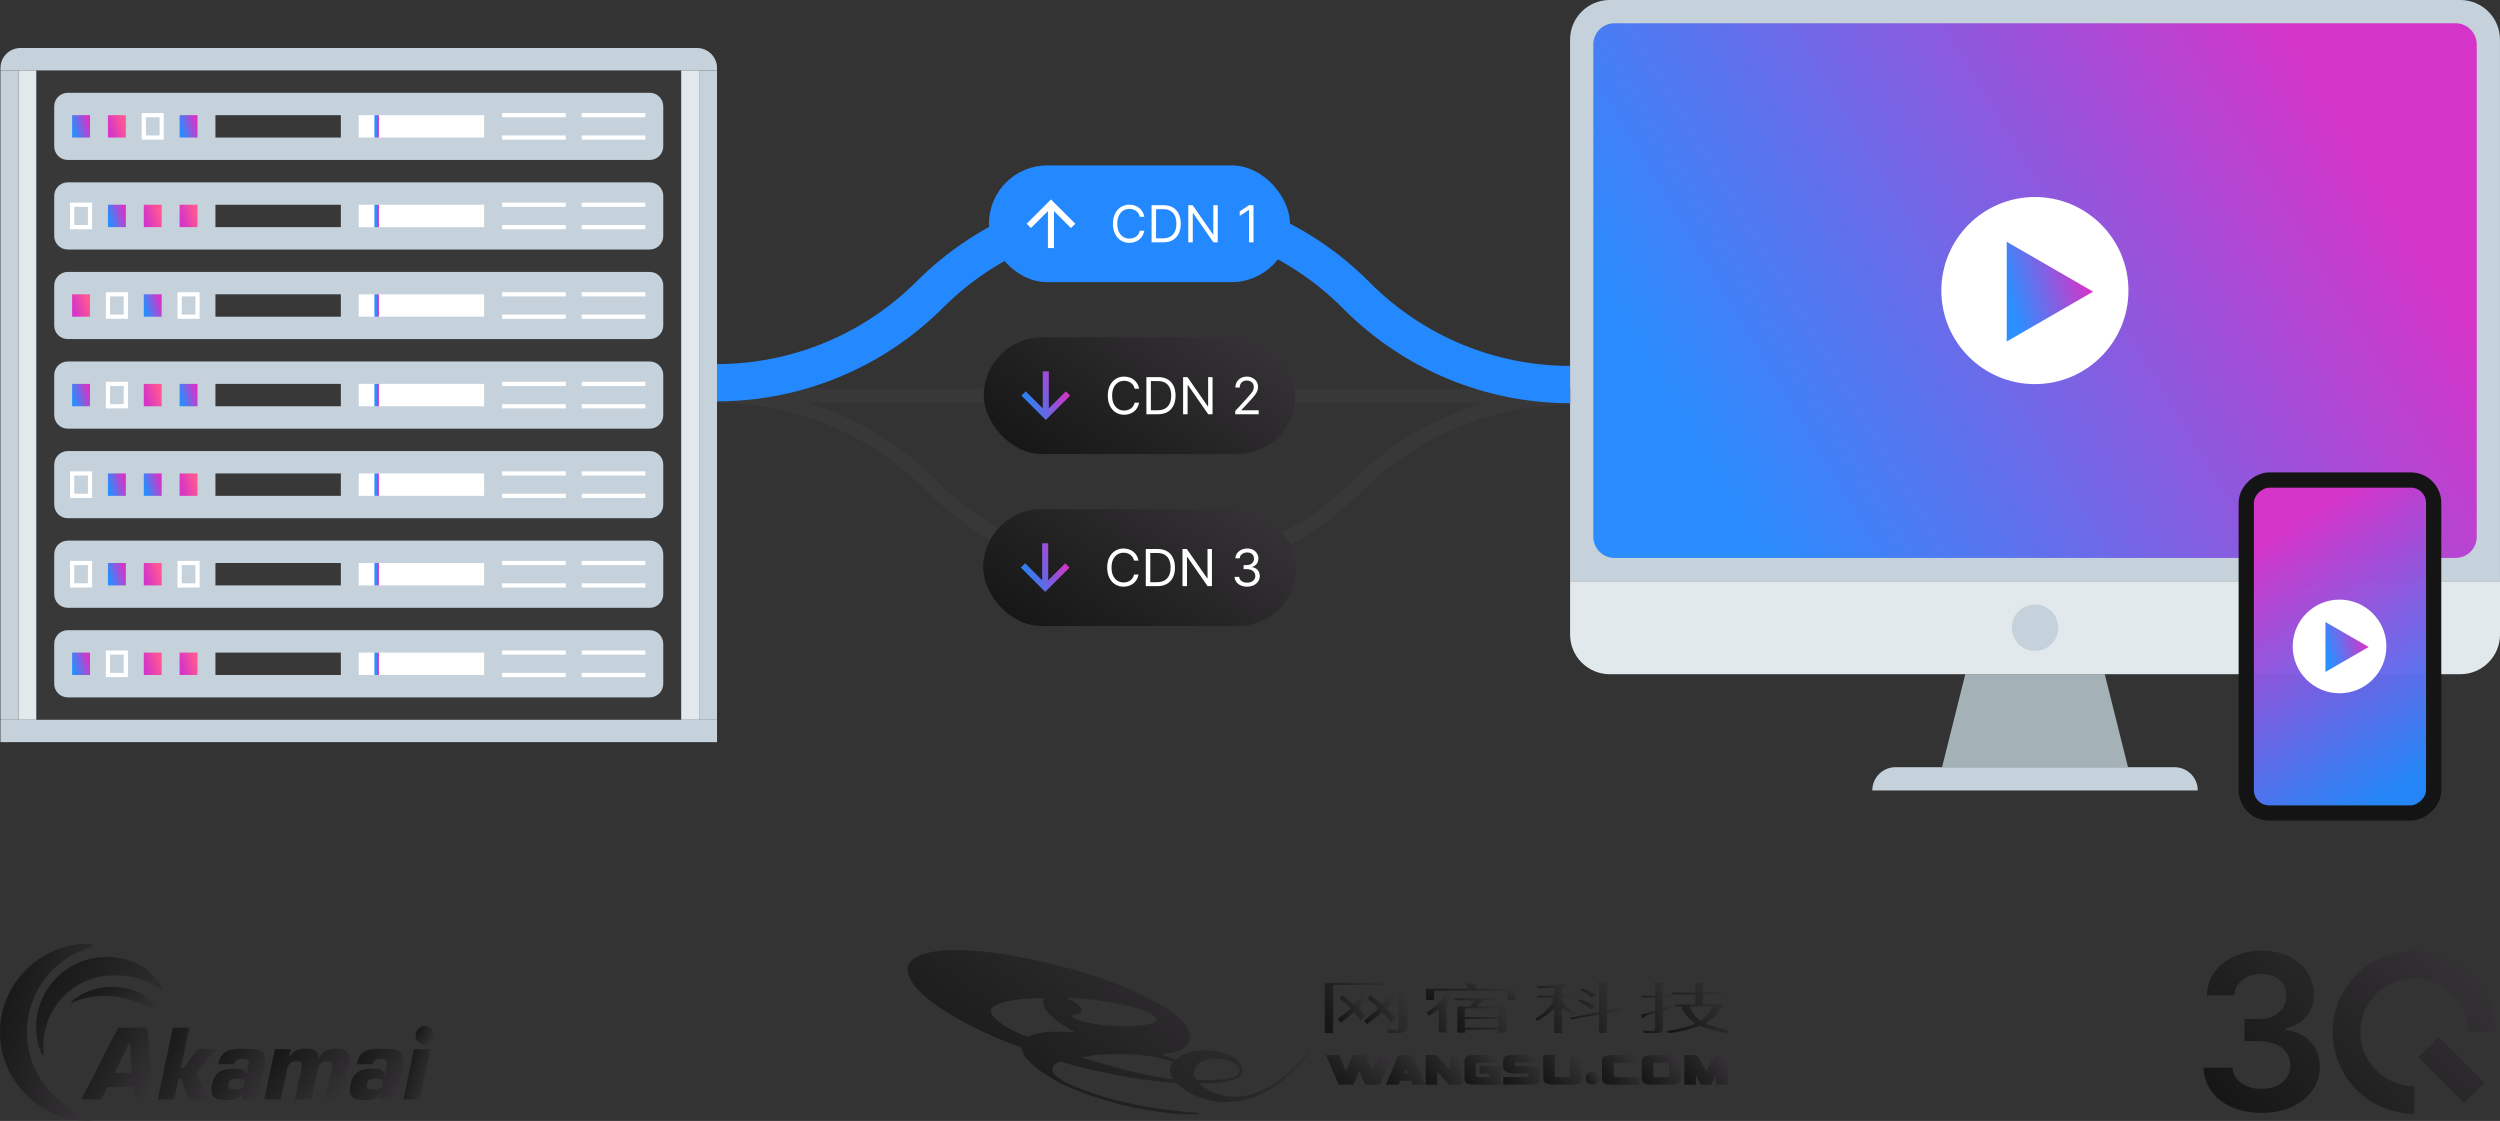
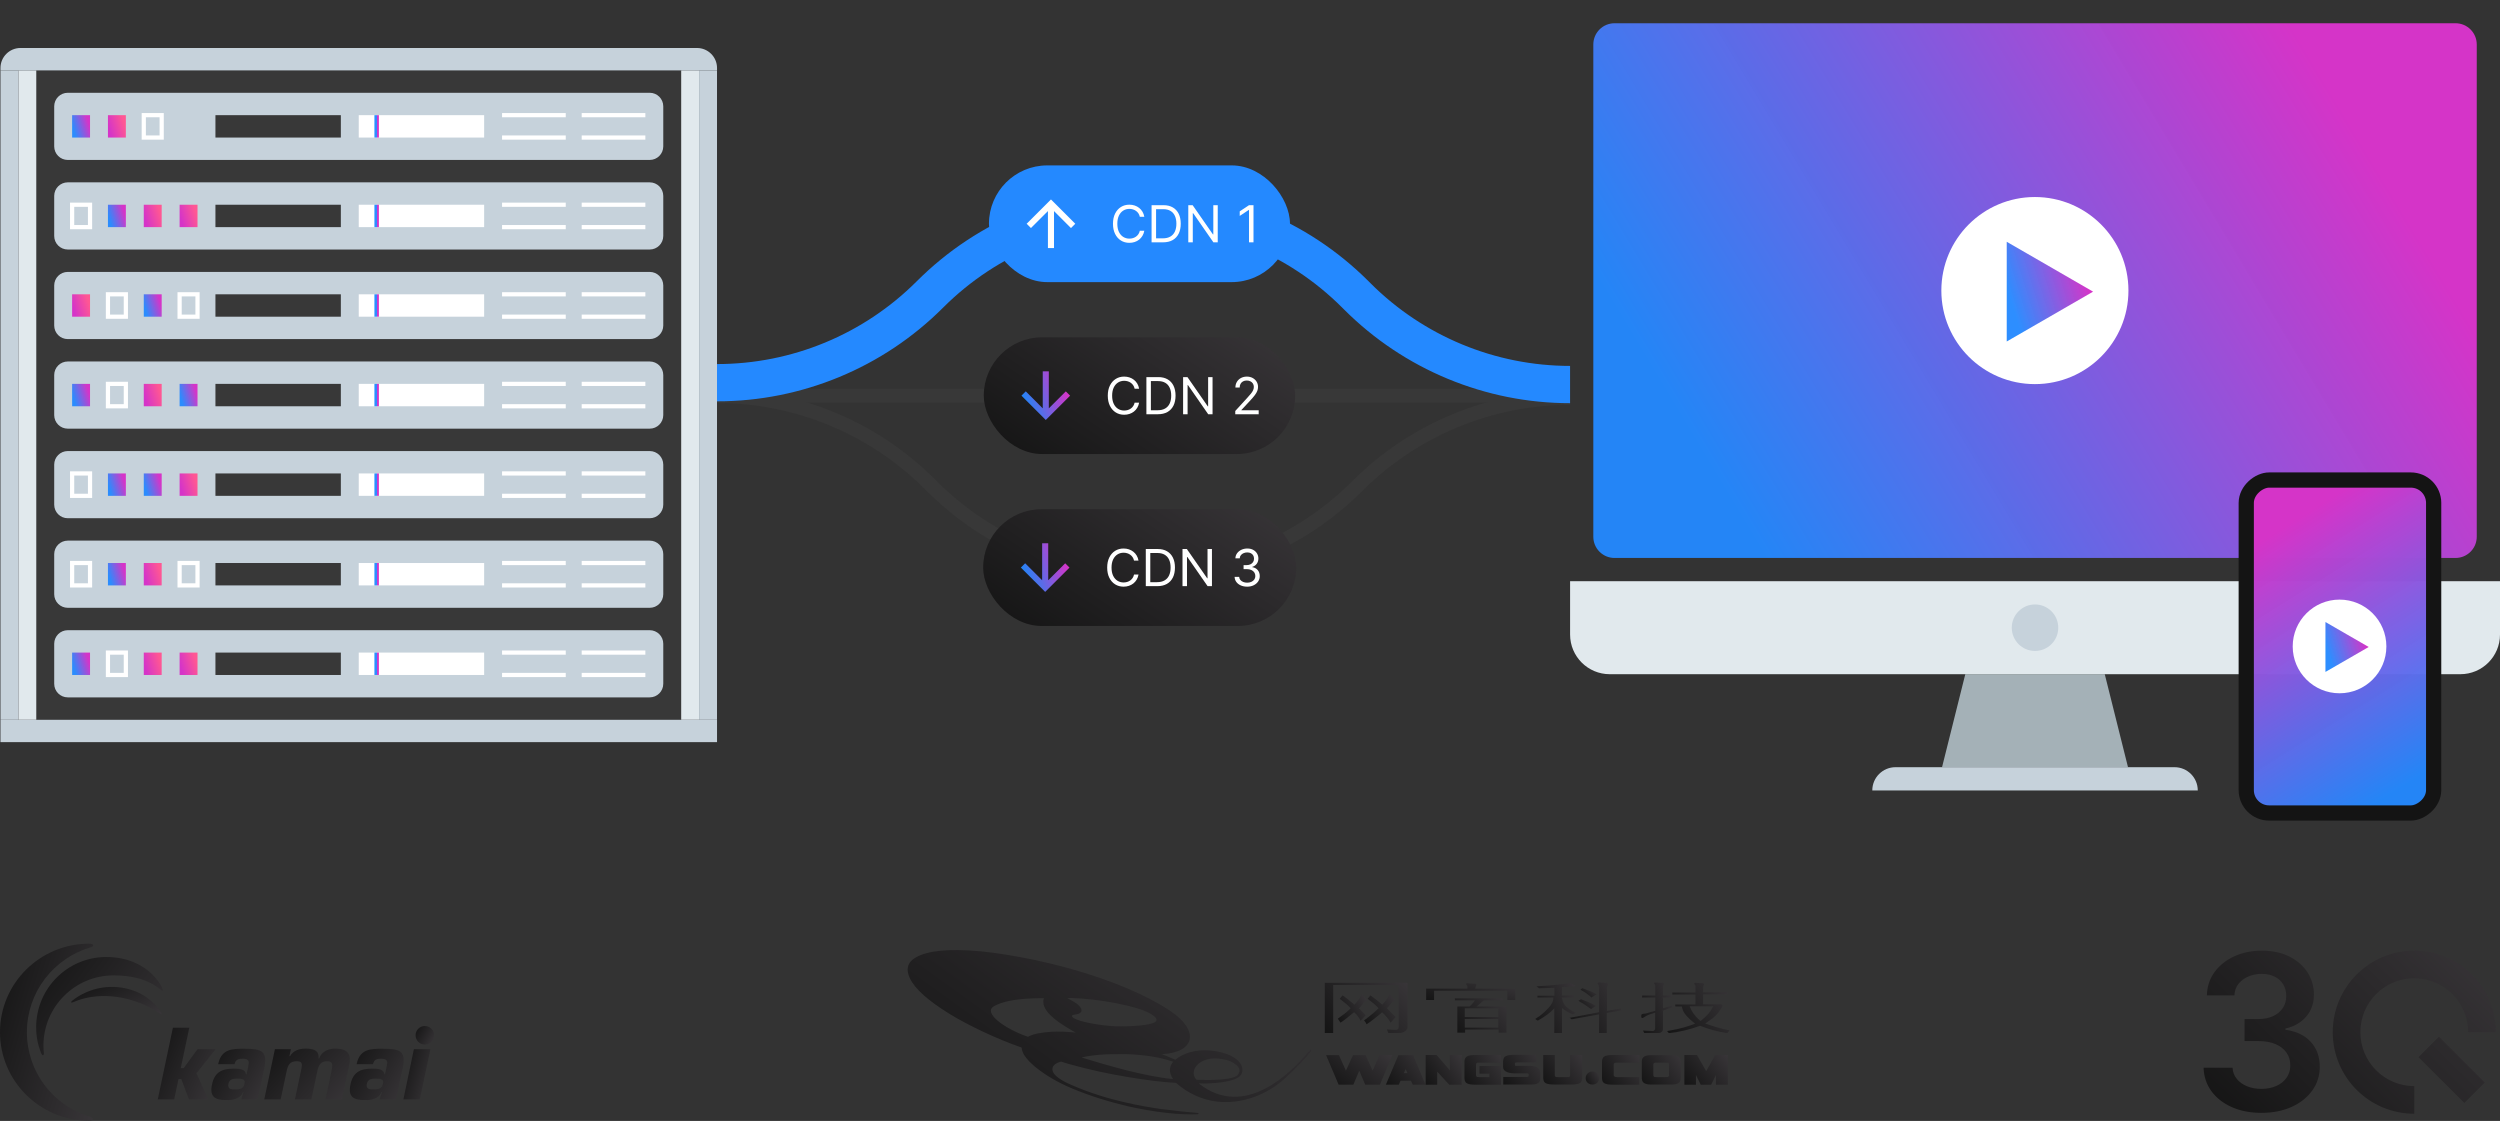
<svg xmlns="http://www.w3.org/2000/svg" width="5366" height="2406" viewBox="0 0 5366 2406" fill="none">
  <rect x="0" y="0" width="5366" height="2406" fill="#333333" stroke="none" />
  <path d="M192.778 2397.07C114.577 2373.27 57.741 2301.01 57.741 2215.5C57.741 2129.08 115.789 2056.22 195.177 2033.04C203.307 2030.62 201.201 2025.5 191.271 2025.5C85.706 2025.5 0 2110.72 0 2215.5C0 2320.28 85.706 2405.5 191.271 2405.5C201.201 2405.5 201.801 2399.78 192.778 2397.07Z" fill="url(#paint0_linear_3858_6610)" />
  <path d="M94.157 2259.77C93.557 2254.65 93.251 2249.53 93.251 2244.41C93.251 2161.01 160.629 2093.56 243.935 2093.56C322.723 2093.56 346.182 2128.79 349.194 2126.38C352.5 2123.97 320.617 2054.12 228.287 2054.12C144.981 2054.12 77.616 2121.56 77.616 2204.96C77.616 2224.23 81.228 2242.61 87.839 2259.46C90.545 2266.69 94.757 2266.69 94.157 2259.77Z" fill="url(#paint1_linear_3858_6610)" />
  <path d="M157.296 2151.07C196.39 2133.91 245.721 2133.31 294.132 2150.47C326.615 2161.91 345.568 2178.17 347.074 2177.27C349.78 2176.07 328.121 2142.04 289.32 2127.28C242.402 2109.52 191.885 2118.86 155.19 2147.76C150.978 2151.07 152.484 2153.18 157.296 2151.07Z" fill="url(#paint2_linear_3858_6610)" />
  <path d="M931.722 2222.13C931.722 2232.96 922.699 2242 911.875 2242C901.039 2242 892.028 2233.27 892.028 2222.13C892.028 2211.29 900.746 2202.26 911.875 2202.26C923.005 2202.26 931.722 2210.98 931.722 2222.13Z" fill="url(#paint3_linear_3858_6610)" />
-   <path d="M285.706 2333.23L288.106 2359.74H329.918L315.777 2205.87H253.53L174.729 2359.74H217.435L230.671 2333.23H285.706ZM283.601 2303.42H245.399L278.189 2236.89H278.483L283.601 2303.42Z" fill="url(#paint4_linear_3858_6610)" />
  <path d="M387.98 2292.59H394.298L424.075 2251.94H462.862L421.662 2303.73L446.934 2359.74H405.721L389.18 2316.07H383.168L373.851 2359.74H338.662L371.132 2205.87H406.321L387.98 2292.59Z" fill="url(#paint5_linear_3858_6610)" />
  <path d="M517.907 2359.73H553.096L567.225 2292.58C575.049 2255.55 560.92 2251.03 524.825 2251.03C499.566 2251.03 475.201 2250.73 468.283 2284.14H503.472C505.578 2274.51 511.589 2272.41 520.32 2272.41C535.648 2272.41 535.048 2278.73 532.943 2288.67L529.331 2305.83H527.837C526.625 2293.48 510.99 2293.79 501.06 2293.79C475.507 2293.79 460.46 2301.92 455.048 2327.81C449.343 2355.2 462.272 2361.23 486.931 2361.23C499.26 2361.23 515.801 2358.82 521.519 2344.07H522.719L517.907 2359.73ZM507.977 2315.17C519.413 2315.17 526.931 2316.06 525.119 2325.1C522.719 2336.24 517.907 2338.35 503.166 2338.35C497.754 2338.35 487.837 2338.35 490.236 2326.61C492.342 2316.66 499.26 2315.17 507.977 2315.17Z" fill="url(#paint6_linear_3858_6610)" />
  <path d="M624.378 2251.93L621.072 2266.99H622.578C629.496 2254.34 643.625 2250.73 655.661 2250.73C670.696 2250.73 685.731 2253.44 683.625 2271.8H685.131C690.237 2256.44 705.884 2250.73 719.414 2250.73C744.379 2250.73 754.908 2260.97 749.484 2285.96L733.849 2359.73H698.66L711.896 2297.4C713.696 2286.26 715.508 2277.82 701.966 2277.82C688.131 2277.82 683.625 2286.86 681.213 2298.6L668.284 2359.73H633.095L646.931 2294.38C648.743 2284.45 649.343 2277.82 637.014 2277.82C622.578 2277.82 618.06 2285.65 615.354 2298.6L602.425 2359.73H567.236L590.095 2251.93H624.378Z" fill="url(#paint7_linear_3858_6610)" />
  <path d="M814.755 2359.73H849.943L864.378 2292.58C872.202 2255.55 858.061 2251.03 821.979 2251.03C796.707 2251.03 772.342 2250.73 765.437 2284.14H800.626C802.719 2274.51 808.743 2272.41 817.46 2272.41C832.802 2272.41 832.202 2278.73 830.096 2288.67L826.484 2305.83H824.978C823.778 2293.48 808.143 2293.79 798.213 2293.79C772.648 2293.79 757.613 2301.92 752.201 2327.81C746.483 2355.2 759.413 2361.23 784.071 2361.23C796.414 2361.23 812.955 2358.82 818.66 2344.07H819.873L814.755 2359.73ZM805.131 2315.17C816.554 2315.17 824.072 2316.06 822.272 2325.1C819.873 2336.24 815.061 2338.35 800.319 2338.35C794.908 2338.35 784.978 2338.35 787.39 2326.61C789.496 2316.66 796.414 2315.17 805.131 2315.17Z" fill="url(#paint8_linear_3858_6610)" />
  <path d="M901.051 2359.73H865.862L888.415 2251.94H923.909L901.051 2359.73Z" fill="url(#paint9_linear_3858_6610)" />
  <path d="M2813.02 2252.71C2798.49 2269.02 2709.18 2382.78 2611.36 2347.34C2598.6 2342.73 2585.84 2335.65 2572.73 2325.37C2586.2 2326.08 2599.31 2325.37 2611.36 2324.3C2630.14 2322.53 2646.09 2318.99 2655.31 2314.03C2676.92 2303.39 2671.25 2267.24 2611.36 2256.61C2609.94 2256.26 2608.17 2255.9 2606.75 2255.9C2566.7 2249.88 2537.64 2261.93 2522.76 2274.69C2522.4 2274.69 2521.69 2274.33 2521.34 2273.98C2512.12 2270.08 2502.91 2266.18 2493.7 2262.64C2564.58 2259.45 2576.63 2212.67 2510.71 2169.07C2484.13 2151.35 2452.94 2135.76 2419.98 2121.58C2382.06 2105.64 2340.95 2091.46 2300.54 2080.12C2272.55 2072.32 2244.9 2065.59 2218.68 2059.92C2174.73 2051.06 2135.04 2044.68 2104.2 2041.84C2037.22 2035.82 1991.15 2040.07 1965.28 2055.31C1954.29 2061.69 1948.26 2070.19 1948.26 2080.83V2081.89C1948.26 2087.56 1950.04 2093.59 1953.23 2100.32C1963.86 2122.65 1992.56 2148.16 2038.64 2176.52C2079.39 2201.68 2140.71 2230.39 2192.8 2248.46C2193.16 2251.3 2193.51 2254.13 2194.93 2257.68C2198.12 2266.18 2205.92 2276.11 2218.68 2287.09C2220.45 2288.86 2222.57 2290.64 2225.06 2292.41C2245.26 2308.36 2270.07 2323.24 2299.84 2335.65L2300.54 2336C2339.17 2352.3 2380.64 2365.06 2419.98 2374.28C2479.17 2387.74 2534.1 2393.41 2570.96 2391.64C2572.73 2390.93 2573.44 2390.22 2572.37 2389.52C2572.02 2389.16 2571.67 2388.81 2570.96 2388.81C2550.76 2387.39 2525.24 2384.55 2494.05 2380.66C2468.18 2377.11 2443.37 2372.5 2419.62 2367.19C2376.74 2357.62 2337.76 2345.21 2302.67 2329.97C2301.96 2329.62 2301.25 2329.27 2300.19 2328.91C2276.44 2318.63 2262.98 2308.71 2259.79 2299.85C2255.53 2287.8 2266.52 2281.42 2277.51 2278.59C2284.6 2281.07 2292.04 2283.19 2300.19 2285.32C2336.34 2295.6 2378.87 2304.81 2419.62 2311.55C2458.96 2318.28 2496.53 2322.89 2524.17 2324.3C2551.11 2348.05 2581.23 2360.45 2611.36 2364.35C2665.23 2370.73 2719.1 2349.82 2757.02 2315.44C2782.89 2292.05 2803.8 2269.37 2814.79 2255.2L2813.02 2252.71ZM2300.19 2142.14C2330.31 2143.2 2361.86 2146.75 2394.82 2153.13C2403.68 2154.9 2411.83 2156.67 2419.62 2158.44C2443.37 2164.11 2460.38 2170.14 2471.01 2176.87C2483.06 2184.31 2485.54 2189.98 2478.46 2194.24C2473.14 2197.43 2462.15 2199.55 2445.14 2201.33C2436.64 2202.03 2428.13 2202.74 2419.62 2202.74C2411.12 2203.1 2402.26 2202.74 2393.4 2202.74C2376.03 2202.03 2358.67 2199.55 2340.95 2196.36C2323.58 2192.82 2311.53 2189.28 2305.51 2185.73C2300.9 2182.9 2299.84 2180.77 2301.96 2179C2303.38 2178.29 2305.86 2177.58 2310.11 2177.23C2313.3 2176.87 2315.43 2175.81 2317.56 2174.74C2321.45 2172.26 2322.52 2169.07 2320.39 2164.47C2317.91 2159.86 2313.3 2155.25 2306.21 2151C2304.44 2149.94 2302.32 2148.87 2300.19 2147.46C2297.71 2146.04 2294.52 2144.62 2290.98 2142.85C2294.16 2142.14 2297 2142.14 2300.19 2142.14ZM2300.19 2215.5C2278.93 2213.73 2259.79 2213.73 2242.78 2215.86C2233.21 2216.92 2225.06 2218.34 2218.32 2220.46C2213.71 2221.88 2209.46 2223.65 2206.27 2225.42C2205.21 2225.07 2204.15 2224.72 2202.73 2224.01C2157.36 2208.06 2109.16 2174.04 2133.26 2159.86C2150.28 2149.94 2178.63 2144.27 2218.32 2142.85C2225.41 2142.49 2232.85 2142.49 2240.65 2142.49C2234.62 2160.57 2250.22 2180.77 2286.37 2203.1C2290.98 2205.93 2295.58 2208.77 2299.84 2211.25C2303.02 2213.02 2305.86 2214.79 2309.05 2216.21C2306.21 2215.86 2303.02 2215.86 2300.19 2215.5ZM2517.8 2316.15C2487.67 2313.32 2452.94 2305.88 2419.62 2297.72C2382.06 2288.15 2346.26 2277.52 2321.45 2269.73C2344.14 2264.41 2373.91 2261.93 2412.18 2262.64H2419.62C2457.9 2264.06 2490.51 2269.37 2518.15 2278.94C2510.35 2288.15 2507.52 2300.2 2517.8 2316.15ZM2611.36 2271.85C2612.78 2271.85 2613.84 2271.85 2615.26 2272.21C2628.02 2273.62 2639 2275.4 2649.99 2283.19C2662.39 2291.7 2662.39 2298.79 2657.43 2306.23C2652.82 2313.67 2632.27 2316.51 2611.36 2317.57C2595.06 2318.28 2578.4 2317.93 2568.12 2317.57C2551.11 2299.5 2571.67 2270.08 2611.36 2271.85Z" fill="url(#paint10_linear_3858_6610)" />
  <path d="M2995.54 2182.9C2991.99 2179.35 2980.3 2167.66 2976.75 2164.11C2981.01 2160.57 2985.61 2153.48 2989.51 2149.23C2993.76 2147.1 2995.18 2147.1 2991.99 2143.91L2983.13 2133.99C2978.88 2142.14 2972.85 2150.65 2966.83 2156.32C2965.06 2155.25 2963.64 2153.48 2961.87 2152.06C2955.49 2147.1 2948.4 2141.08 2941.31 2136.47L2935.64 2143.91C2943.79 2149.94 2953.01 2157.02 2959.03 2164.11C2951.59 2171.56 2940.6 2180.77 2931.03 2187.86C2929.97 2188.57 2928.91 2189.28 2927.84 2189.98L2931.03 2194.24L2933.16 2198.49C2942.02 2193.17 2951.94 2184.67 2961.87 2176.87C2963.29 2175.45 2965.06 2174.04 2966.48 2172.62C2973.21 2177.93 2983.13 2191.05 2984.9 2194.95L2995.54 2182.9Z" fill="url(#paint11_linear_3858_6610)" />
-   <path d="M3117.1 2137.89L3104.69 2135.05C3102.92 2135.41 3101.5 2136.12 3101.5 2137.89C3099.02 2141.08 3096.54 2144.27 3093.71 2147.46C3083.43 2158.09 3075.28 2164.82 3061.46 2173.33L3066.77 2180.06C3074.22 2176.52 3081.66 2171.91 3088.39 2166.95V2216.21H3105.05V2153.84C3109.66 2150.29 3113.91 2146.4 3117.81 2142.5C3122.06 2140.73 3122.06 2138.95 3117.1 2137.89Z" fill="url(#paint12_linear_3858_6610)" />
  <path d="M2843.5 2109.53V2217.27H2861.57V2114.14H3002.27V2202.74C3002.27 2208.06 3000.85 2209.83 2996.6 2210.54C2996.6 2210.54 2987.39 2210.54 2976.75 2209.48L2979.94 2217.27H3003.69C3013.97 2216.56 3019.99 2211.6 3021.05 2205.22V2109.53H2843.5Z" fill="url(#paint13_linear_3858_6610)" />
  <path d="M2931.03 2179C2927.49 2174.75 2920.4 2167.66 2916.86 2164.11C2921.11 2160.57 2925.72 2153.48 2929.26 2149.23C2930.33 2148.87 2930.68 2148.87 2931.03 2148.52C2934.22 2147.1 2934.58 2146.75 2932.1 2143.91L2931.03 2142.49L2923.24 2133.99C2918.99 2142.14 2912.96 2150.65 2907.29 2156.32C2905.87 2155.25 2904.45 2154.19 2902.68 2152.77C2896.66 2147.81 2889.21 2141.08 2881.42 2136.47L2875.75 2143.91C2883.54 2149.94 2893.11 2157.02 2899.14 2164.11C2890.99 2172.62 2882.13 2179 2871.49 2186.44L2877.17 2194.95C2886.03 2189.63 2893.11 2183.25 2902.33 2175.81L2906.58 2172.62C2912.96 2177.93 2918.99 2187.15 2920.4 2191.05L2931.03 2179.35V2179Z" fill="url(#paint14_linear_3858_6610)" />
  <path d="M3415.86 2141.08L3427.2 2133.99C3421.18 2131.15 3415.86 2128.32 3409.84 2126.19C3405.23 2124.06 3400.62 2122.65 3396.02 2120.88L3392.47 2124.42C3399.21 2127.96 3405.23 2131.86 3409.84 2135.76C3412.32 2137.53 3414.09 2139.3 3415.86 2141.08Z" fill="url(#paint15_linear_3858_6610)" />
  <path d="M3410.19 2162.34C3411.97 2163.4 3413.74 2164.82 3415.15 2165.89L3425.43 2158.8C3420.83 2156.32 3415.86 2153.84 3410.19 2151.35C3405.23 2149.23 3399.56 2147.1 3393.54 2144.62L3387.87 2148.17C3397.08 2153.13 3404.52 2158.09 3410.19 2162.34Z" fill="url(#paint16_linear_3858_6610)" />
  <path d="M3589.17 2161.99L3588.81 2158.44L3569.32 2164.11V2141.08H3588.11V2136.82H3569.32V2119.1C3569.32 2116.62 3570.74 2114.85 3571.09 2113.43C3572.16 2111.66 3571.09 2110.6 3569.68 2109.89L3553.73 2108.83C3550.89 2108.83 3550.18 2109.53 3550.18 2110.6C3551.6 2112.37 3553.02 2114.14 3553.02 2116.62V2136.82H3524.67V2141.08H3553.02V2169.43L3532.46 2175.45L3528.21 2175.81C3523.25 2176.52 3522.89 2177.58 3522.89 2179.71V2182.54C3523.25 2186.44 3526.08 2185.38 3530.34 2182.54L3533.17 2180.77C3538.84 2177.58 3544.51 2176.16 3552.67 2173.68V2207.35C3552.67 2209.83 3550.89 2212.31 3548.41 2213.02L3526.44 2211.96L3529.27 2217.27H3560.46C3565.07 2217.27 3569.32 2213.73 3569.32 2208.77V2169.08L3589.17 2161.99Z" fill="url(#paint17_linear_3858_6610)" />
  <path d="M3449.18 2169.78V2121.23C3449.18 2119.1 3450.59 2114.85 3450.95 2113.43C3452.01 2111.66 3451.3 2110.6 3449.53 2109.89L3433.23 2108.82C3430.39 2108.47 3428.98 2109.18 3428.98 2110.6C3430.75 2112.37 3432.16 2116.62 3432.16 2118.75V2172.62L3370.85 2184.31L3369.08 2184.67L3370.85 2185.73L3373.33 2187.86L3432.16 2177.23V2217.27H3448.82V2174.04L3480.01 2168.72L3478.95 2164.47L3449.18 2169.78Z" fill="url(#paint18_linear_3858_6610)" />
  <path d="M3169.55 2160.21L3184.79 2147.1H3225.19V2142.85H3122.77V2147.1H3165.65C3162.46 2152.41 3158.92 2156.31 3154.31 2160.21H3128.08V2216.56H3144.74V2209.83H3216.69V2216.56H3233.34V2160.21H3169.55ZM3215.98 2205.58H3144.03V2187.15H3215.98V2205.58ZM3215.98 2182.89H3144.03V2164.11H3215.98V2182.89Z" fill="url(#paint19_linear_3858_6610)" />
  <path d="M3660.05 2196.72L3672.45 2188.21C3684.86 2179.71 3691.95 2169.07 3697.62 2158.8C3697.26 2157.02 3695.14 2155.61 3691.95 2155.61H3655.44V2134.34H3707.89V2130.09H3655.44V2119.81C3655.44 2117.33 3656.51 2115.56 3657.21 2114.14C3658.28 2112.37 3657.57 2111.31 3655.8 2110.6L3651.19 2110.24L3639.85 2109.53C3637.01 2109.53 3636.3 2110.24 3636.3 2111.31C3637.72 2113.08 3639.14 2114.85 3639.14 2117.33V2130.44H3589.52V2134.7H3639.14V2155.96H3595.9V2160.21H3609.72C3611.14 2165.53 3612.56 2170.85 3615.75 2175.1C3621.42 2182.9 3629.22 2189.98 3638.43 2197.07C3623.55 2203.1 3605.82 2208.41 3584.21 2211.96C3582.43 2212.31 3580.66 2212.67 3578.18 2213.02L3581.73 2217.27H3584.21C3604.05 2215.15 3625.67 2210.18 3649.42 2201.68C3650.48 2202.03 3650.83 2202.03 3651.9 2202.74C3666.78 2208.77 3687.34 2214.44 3707.54 2217.63L3712.15 2211.6C3694.43 2208.06 3677.06 2203.1 3660.05 2196.72ZM3649.77 2191.4C3638.78 2182.19 3631.34 2171.91 3626.73 2159.86H3677.42C3671.74 2171.55 3663.59 2181.12 3652.25 2189.63C3651.54 2189.98 3650.48 2190.69 3649.77 2191.4Z" fill="url(#paint20_linear_3858_6610)" />
  <path d="M3166.71 2121.94V2120.52C3166.71 2118.4 3168.13 2116.27 3168.49 2115.21C3169.55 2113.43 3168.49 2112.37 3167.07 2111.66L3150.77 2110.6C3147.93 2110.24 3146.87 2110.95 3146.87 2112.37C3148.29 2114.14 3149.7 2115.91 3149.7 2118.4V2121.94H3061.1V2146.39H3078.11V2126.55H3235.47V2146.39H3252.48V2121.94H3166.71Z" fill="url(#paint21_linear_3858_6610)" />
  <path d="M3381.84 2174.04C3381.49 2173.69 3380.78 2173.69 3380.42 2173.33C3359.16 2161.28 3355.61 2157.03 3352.42 2141.08H3378.65V2136.83H3352.78V2118.75C3360.58 2118.04 3368.37 2117.69 3376.17 2117.69C3377.94 2117.33 3379.36 2117.33 3380.42 2116.98C3381.49 2116.63 3381.49 2116.27 3381.49 2115.92L3380.42 2115.21L3372.98 2110.96C3370.85 2109.54 3368.37 2109.54 3364.83 2110.25C3348.17 2113.79 3325.84 2115.56 3298.2 2116.98L3303.16 2121.23C3315.92 2120.88 3327.26 2120.52 3336.48 2120.17V2137.18H3299.97V2141.08H3334.35C3334 2149.94 3330.81 2155.61 3323.72 2163.41C3315.57 2172.27 3306.35 2180.42 3295.01 2187.15L3300.68 2190.7C3316.63 2181.84 3328.32 2172.98 3336.12 2164.12V2217.28H3352.78V2163.41C3359.51 2169.43 3367.66 2174.04 3375.81 2177.23L3380.42 2175.1L3381.84 2174.04Z" fill="url(#paint22_linear_3858_6610)" />
  <path d="M2988.45 2264.76L2961.87 2328.2H2930.32L2917.56 2298.08L2904.81 2328.2H2873.26L2846.33 2264.76H2873.97L2888.86 2298.08L2904.1 2264.76H2931.03L2946.27 2298.08L2961.16 2264.76H2988.45Z" fill="url(#paint23_linear_3858_6610)" />
  <path d="M3059.68 2328.2H3032.39L3028.5 2319.7H3006.17L3002.27 2328.2H2974.63L3001.56 2264.76H3033.1L3059.68 2328.2ZM3021.05 2303.39L3017.15 2294.53L3013.26 2303.39H3021.05Z" fill="url(#paint24_linear_3858_6610)" />
  <path d="M3137.3 2328.21H3110.72L3084.85 2300.21V2328.21H3060.04V2264.41H3083.43L3112.13 2297.37V2264.41H3137.3V2328.21Z" fill="url(#paint25_linear_3858_6610)" />
  <path d="M3221.65 2328.21H3168.48C3163.17 2328.21 3159.27 2327.85 3156.08 2327.5C3151.47 2326.79 3148.28 2325.37 3146.16 2323.24C3144.38 2321.12 3143.32 2317.57 3143.32 2312.97V2279.65C3143.32 2275.04 3144.38 2271.85 3146.16 2269.73C3147.93 2267.6 3151.47 2265.83 3156.08 2265.12C3158.92 2264.77 3163.17 2264.41 3168.48 2264.41H3221.65V2280.71H3175.57C3173.09 2280.71 3171.32 2280.71 3170.61 2281.07C3169.19 2281.78 3168.13 2282.84 3168.13 2284.97V2307.65C3168.13 2309.42 3168.84 2310.84 3170.61 2311.55C3171.32 2311.9 3173.09 2311.9 3175.57 2311.9H3196.84V2304.46H3175.57V2288.16H3221.65V2328.21Z" fill="url(#paint26_linear_3858_6610)" />
  <path d="M3306.35 2312.96C3306.35 2317.57 3305.29 2321.12 3303.16 2323.24C3301.03 2325.37 3297.84 2326.79 3293.24 2327.5C3290.4 2327.85 3286.5 2327.85 3281.19 2327.85H3226.61V2311.55H3278C3280.12 2311.55 3281.19 2310.48 3281.19 2308.36C3281.19 2306.59 3281.19 2305.17 3280.83 2304.81C3280.48 2304.1 3279.42 2303.75 3277.64 2303.75H3250.35C3244.68 2303.75 3239.72 2303.04 3235.11 2301.27C3229.09 2298.79 3226.25 2295.24 3226.25 2290.64V2279.3C3226.25 2274.69 3227.32 2271.14 3229.09 2269.02C3231.22 2266.89 3234.41 2265.47 3239.37 2264.77C3242.56 2264.41 3246.81 2264.06 3251.42 2264.06H3297.49V2280.36H3254.61C3252.48 2280.36 3251.42 2281.42 3251.42 2283.19C3251.42 2285.68 3251.77 2287.09 3252.83 2287.8H3284.38C3290.05 2287.8 3295.01 2288.87 3298.91 2290.99C3303.52 2293.47 3306 2297.73 3306 2302.69V2312.96H3306.35Z" fill="url(#paint27_linear_3858_6610)" />
  <path d="M3396.02 2264.41V2312.61C3396.02 2317.22 3394.95 2320.41 3393.18 2322.89C3391.41 2325.02 3387.86 2326.43 3383.26 2327.14C3380.42 2327.5 3376.17 2327.85 3370.85 2327.85H3337.54C3332.22 2327.85 3327.97 2327.5 3325.13 2327.14C3320.53 2326.43 3317.34 2325.02 3315.21 2322.89C3313.44 2320.76 3312.38 2317.22 3312.38 2312.61V2264.41H3337.18V2307.65C3337.18 2309.42 3337.89 2310.84 3339.31 2311.55C3340.37 2311.9 3341.79 2311.9 3344.27 2311.9H3363.06C3365.54 2311.9 3366.95 2311.9 3368.02 2311.55C3369.44 2310.84 3370.14 2309.78 3370.14 2307.65V2264.41H3396.02Z" fill="url(#paint28_linear_3858_6610)" />
  <path d="M3403.46 2314.03C3403.46 2309.77 3405.23 2306.23 3408.42 2303.4C3411.26 2300.91 3414.44 2299.85 3417.99 2299.85C3421.53 2299.85 3424.72 2300.91 3427.56 2303.4C3430.75 2306.23 3432.52 2309.77 3432.52 2314.03C3432.52 2318.28 3430.75 2322.18 3427.56 2324.66C3424.72 2326.79 3421.53 2327.85 3417.99 2327.85C3414.44 2327.85 3411.26 2326.79 3408.42 2324.66C3405.23 2322.18 3403.46 2318.64 3403.46 2314.03Z" fill="url(#paint29_linear_3858_6610)" />
  <path d="M3518.64 2328.21H3463.71C3458.39 2328.21 3454.49 2327.85 3451.3 2327.5C3446.7 2326.79 3443.51 2325.37 3441.38 2323.24C3439.25 2321.12 3438.54 2317.57 3438.54 2312.97V2279.65C3438.54 2275.04 3439.61 2271.85 3441.38 2269.37C3443.51 2267.25 3446.7 2265.83 3451.3 2265.12C3454.14 2264.77 3458.39 2264.41 3463.71 2264.41H3518.64V2280.71H3470.8C3466.19 2280.71 3463.71 2282.13 3463.71 2284.97V2307.65C3463.71 2310.48 3466.19 2311.9 3470.8 2311.9H3518.64V2328.21Z" fill="url(#paint30_linear_3858_6610)" />
  <path d="M3607.6 2312.96C3607.6 2317.57 3606.53 2321.11 3604.41 2323.24C3602.28 2325.37 3599.09 2326.78 3594.13 2327.49C3591.29 2327.85 3587.4 2327.85 3582.08 2327.85H3548.77C3543.8 2327.85 3539.91 2327.85 3537.78 2327.49C3532.82 2326.78 3529.27 2325.37 3527.15 2323.24C3525.02 2321.11 3523.96 2317.57 3523.96 2312.96V2279.65C3523.96 2274.69 3525.02 2271.5 3527.15 2269.37C3529.27 2267.24 3532.82 2265.83 3537.78 2265.12C3540.61 2264.76 3544.51 2264.76 3548.77 2264.76H3582.08C3587.4 2264.76 3591.29 2264.76 3594.13 2265.12C3598.74 2265.83 3602.28 2267.24 3604.41 2269.37C3606.53 2271.5 3607.6 2275.04 3607.6 2279.65V2312.96ZM3582.43 2307.65V2284.96C3582.43 2283.19 3581.73 2281.78 3579.95 2281.07C3578.89 2280.71 3577.47 2280.71 3574.99 2280.71H3556.21C3554.08 2280.71 3552.31 2280.71 3551.25 2281.07C3549.83 2281.78 3548.77 2282.84 3548.77 2284.96V2307.65C3548.77 2309.42 3549.47 2310.84 3551.25 2311.55C3551.96 2311.9 3553.73 2311.9 3556.21 2311.9H3574.99C3577.12 2311.9 3578.89 2311.9 3579.95 2311.55C3581.73 2310.84 3582.43 2309.42 3582.43 2307.65Z" fill="url(#paint31_linear_3858_6610)" />
  <path d="M3708.6 2328.21H3683.08V2307.3L3672.81 2328.21H3650.48L3640.2 2307.3V2328.21H3615.39V2264.41H3642.33L3662.17 2299.14L3681.67 2264.41H3708.6V2328.21Z" fill="url(#paint32_linear_3858_6610)" />
  <path d="M5182 2040.5C5278.64 2040.5 5357 2118.86 5357 2215.5H5297.74C5297.74 2151.59 5245.91 2099.76 5182 2099.76C5118.09 2099.76 5066.26 2151.59 5066.26 2215.5C5066.26 2279.41 5118.09 2331.24 5182 2331.24V2390.5C5085.36 2390.5 5007 2312.14 5007 2215.5C5007 2118.86 5085.36 2040.5 5182 2040.5ZM4855.03 2040.5C4876.98 2040.5 4897.3 2044.72 4914.02 2053.16C4930.74 2061.6 4943.65 2072.93 4952.82 2087.17C4961.98 2101.4 4966.56 2117.12 4966.56 2134.33C4966.66 2153.4 4961.07 2169.4 4949.76 2182.32C4938.45 2195.23 4923.65 2203.67 4905.35 2207.63V2210.27C4929.16 2213.58 4947.46 2222.39 4960.19 2236.67C4972.93 2250.96 4979.24 2268.69 4979.14 2289.86C4979.14 2308.84 4973.76 2325.79 4963.01 2340.72C4952.27 2355.69 4937.47 2367.39 4918.68 2375.88C4899.86 2384.36 4878.32 2388.61 4854.07 2388.61L4853.99 2388.64C4830.18 2388.64 4809.01 2384.55 4790.55 2376.39C4772.07 2368.24 4757.5 2356.88 4746.78 2342.3C4736.09 2327.76 4730.4 2310.93 4729.75 2291.83H4791.95C4792.49 2300.99 4795.52 2308.97 4801.06 2315.75C4806.57 2322.53 4813.9 2327.81 4823.06 2331.54C4832.22 2335.29 4842.47 2337.15 4853.84 2337.15C4865.98 2337.15 4876.72 2335.03 4886.09 2330.79C4895.46 2326.54 4902.81 2320.61 4908.09 2313C4913.37 2305.39 4915.98 2296.62 4915.85 2286.71C4915.96 2276.46 4913.32 2267.4 4907.91 2259.58C4902.5 2251.76 4894.71 2245.63 4884.51 2241.2C4874.31 2236.8 4862.04 2234.58 4847.7 2234.58H4817.75V2187.26H4847.7C4859.51 2187.26 4869.83 2185.22 4878.74 2181.13C4887.62 2177.04 4894.58 2171.29 4899.68 2163.84C4904.75 2156.38 4907.24 2147.76 4907.13 2137.95C4907.24 2128.35 4905.11 2119.99 4900.76 2112.9C4896.42 2105.78 4890.28 2100.24 4882.41 2096.28C4874.52 2092.32 4865.28 2090.33 4854.69 2090.33C4844.11 2090.33 4834.74 2092.22 4825.91 2095.94C4817.08 2099.7 4809.96 2105.03 4804.55 2111.91C4799.15 2118.8 4796.27 2127 4795.96 2136.48H4736.89C4737.33 2117.5 4742.82 2100.84 4753.36 2086.42C4763.89 2072.03 4777.97 2060.77 4795.62 2052.67C4813.28 2044.56 4833.08 2040.5 4855.03 2040.5ZM5333.28 2323.54L5289.46 2367.36L5191.1 2269L5234.92 2225.18L5333.28 2323.54Z" fill="url(#paint33_linear_3858_6610)" />
-   <path d="M3455.06 0H5280.89C5327.84 0 5365.95 38.117 5365.95 85.06V1247.5H3370V85.06C3370 38.117 3408.12 0 3455.06 0Z" fill="#C6D2DB" />
  <path d="M5270.56 49.898H3465.43C3440.28 49.898 3419.9 70.284 3419.9 95.432V1152.06C3419.9 1177.21 3440.28 1197.6 3465.43 1197.6H5270.56C5295.71 1197.6 5316.1 1177.21 5316.1 1152.06V95.432C5316.1 70.284 5295.71 49.898 5270.56 49.898Z" fill="url(#paint34_linear_3858_6610)" />
  <path d="M4567.55 1646.7H4168.4L4218.3 1447.1H4517.65L4567.55 1646.7Z" fill="#A4B1B7" />
  <path d="M4068.59 1646.7H4667.39C4694.95 1646.7 4717.29 1669.04 4717.29 1696.6H4018.69C4018.69 1669.04 4041.04 1646.7 4068.59 1646.7Z" fill="#C6D2DB" />
  <path d="M3370 1247.5H5366V1362.04C5366 1408.98 5327.88 1447.1 5280.94 1447.1H3455.11C3408.16 1447.1 3370.05 1408.98 3370.05 1362.04V1247.5H3370Z" fill="#E1E9ED" />
  <path d="M4367.96 1397.2C4395.52 1397.2 4417.86 1374.86 4417.86 1347.3C4417.86 1319.74 4395.52 1297.4 4367.96 1297.4C4340.4 1297.4 4318.06 1319.74 4318.06 1347.3C4318.06 1374.86 4340.4 1397.2 4367.96 1397.2Z" fill="#C6D2DB" />
  <g clip-path="url(#clip0_3858_6610)">
    <path d="M4367.69 422.886C4256.79 422.886 4166.91 512.79 4166.91 623.674C4166.91 734.557 4256.79 824.461 4367.69 824.461C4478.6 824.461 4568.48 734.557 4568.48 623.674C4568.48 512.79 4478.6 422.886 4367.69 422.886Z" fill="white" />
    <path d="M4307.25 732.982V518.964L4492.6 626.004L4307.25 732.982Z" fill="url(#paint35_linear_3858_6610)" />
  </g>
  <path d="M5215.76 1488.49L5215.76 1287.99" stroke="#2489FF" stroke-width="7.601" stroke-miterlimit="10" />
  <rect x="4821.35" y="1745.02" width="714.67" height="402.259" rx="49.042" transform="rotate(-90 4821.35 1745.02)" fill="url(#paint36_linear_3858_6610)" stroke="#141414" stroke-width="32.694" />
  <g clip-path="url(#clip1_3858_6610)">
    <path d="M5021.59 1287C4966.07 1287 4921.07 1332.01 4921.07 1387.52C4921.07 1443.03 4966.07 1488.04 5021.59 1488.04C5077.11 1488.04 5122.11 1443.03 5122.11 1387.52C5122.11 1332.01 5077.11 1287 5021.59 1287Z" fill="white" />
    <path d="M4991.33 1442.24V1335.1L5084.12 1388.69L4991.33 1442.24Z" fill="url(#paint37_linear_3858_6610)" />
  </g>
  <g clip-path="url(#clip2_3858_6610)">
    <path d="M3370.18 853.97C3198.85 853.97 3034.53 922.03 2913.38 1043.18C2661.09 1295.47 2252.06 1295.47 1999.77 1043.18L1995.81 1039.22C1874.65 918.07 1710.33 850 1539 850" stroke="#383838" stroke-width="30" stroke-miterlimit="10" />
    <path d="M1539 849.34H3370.18" stroke="#383838" stroke-width="30" stroke-miterlimit="10" />
    <path d="M1539 821.427C1710.33 821.427 1874.65 753.368 1995.8 632.217C2248.09 379.928 2657.12 379.928 2909.41 632.217L2913.37 636.177C3034.52 757.327 3198.84 825.388 3370.17 825.388" stroke="#2489FF" stroke-width="80" stroke-miterlimit="10" />
    <rect x="2122.68" y="355" width="646.132" height="250.545" rx="125.273" fill="#2489FF" />
    <g clip-path="url(#clip3_3858_6610)">
      <path d="M2203.59 480.27L2212.79 489.47L2249.26 453.063V532.467H2262.31V453.063L2298.72 489.535L2307.98 480.27L2255.79 428.073L2203.59 480.27Z" fill="white" />
    </g>
    <path d="M2456.15 465.325H2446.5C2445.93 462.549 2444.93 460.109 2443.5 458.007C2442.1 455.905 2440.39 454.141 2438.36 452.714C2436.36 451.26 2434.15 450.17 2431.71 449.444C2429.27 448.717 2426.72 448.354 2424.08 448.354C2419.25 448.354 2414.88 449.574 2410.96 452.013C2407.07 454.452 2403.97 458.046 2401.66 462.795C2399.37 467.544 2398.23 473.37 2398.23 480.273C2398.23 487.175 2399.37 493.001 2401.66 497.75C2403.97 502.499 2407.07 506.093 2410.96 508.532C2414.88 510.972 2419.25 512.191 2424.08 512.191C2426.72 512.191 2429.27 511.828 2431.71 511.101C2434.15 510.375 2436.36 509.298 2438.36 507.871C2440.39 506.417 2442.1 504.64 2443.5 502.538C2444.93 500.41 2445.93 497.971 2446.5 495.22H2456.15C2455.42 499.294 2454.1 502.94 2452.18 506.158C2450.26 509.376 2447.87 512.114 2445.02 514.371C2442.16 516.603 2438.96 518.303 2435.4 519.47C2431.88 520.638 2428.1 521.222 2424.08 521.222C2417.28 521.222 2411.23 519.561 2405.94 516.24C2400.64 512.918 2396.48 508.195 2393.44 502.071C2390.41 495.947 2388.89 488.681 2388.89 480.273C2388.89 471.865 2390.41 464.599 2393.44 458.474C2396.48 452.35 2400.64 447.627 2405.94 444.306C2411.23 440.984 2417.28 439.323 2424.08 439.323C2428.1 439.323 2431.88 439.907 2435.4 441.075C2438.96 442.243 2442.16 443.955 2445.02 446.213C2447.87 448.445 2450.26 451.17 2452.18 454.387C2454.1 457.579 2455.42 461.225 2456.15 465.325Z" fill="white" />
    <path d="M2496.35 520.132H2471.75V440.413H2497.44C2505.17 440.413 2511.79 442.009 2517.29 445.201C2522.79 448.367 2527.01 452.921 2529.94 458.864C2532.88 464.78 2534.34 471.865 2534.34 480.117C2534.34 488.421 2532.86 495.57 2529.91 501.565C2526.95 507.533 2522.64 512.127 2516.98 515.344C2511.32 518.536 2504.45 520.132 2496.35 520.132ZM2481.4 511.569H2495.73C2502.32 511.569 2507.78 510.297 2512.12 507.754C2516.45 505.211 2519.68 501.591 2521.81 496.894C2523.94 492.197 2525 486.605 2525 480.117C2525 473.681 2523.95 468.141 2521.85 463.496C2519.75 458.825 2516.61 455.244 2512.43 452.752C2508.25 450.235 2503.05 448.977 2496.82 448.977H2481.4V511.569Z" fill="white" />
    <path d="M2613.75 440.413V520.132H2604.41L2560.97 457.54H2560.19V520.132H2550.54V440.413H2559.88L2603.47 503.161H2604.25V440.413H2613.75Z" fill="white" />
    <path d="M2690.52 440.413V520.132H2680.87V450.534H2680.4L2660.94 463.457V453.648L2680.87 440.413H2690.52Z" fill="white" />
    <rect x="2111.55" y="724" width="668.397" height="250.545" rx="125.273" fill="url(#paint38_linear_3858_6610)" />
    <g clip-path="url(#clip4_3858_6610)">
      <path d="M2296.85 849.27L2287.65 840.07L2251.18 876.478V797.073H2238.13V876.478L2201.72 840.005L2192.46 849.27L2244.65 901.467L2296.85 849.27Z" fill="url(#paint39_linear_3858_6610)" />
    </g>
    <path d="M2445.02 834.325H2435.37C2434.79 831.549 2433.8 829.109 2432.37 827.007C2430.97 824.905 2429.25 823.141 2427.23 821.714C2425.23 820.26 2423.01 819.17 2420.57 818.444C2418.13 817.717 2415.59 817.354 2412.94 817.354C2408.12 817.354 2403.74 818.574 2399.83 821.013C2395.93 823.452 2392.83 827.046 2390.52 831.795C2388.24 836.544 2387.1 842.37 2387.1 849.273C2387.1 856.175 2388.24 862.001 2390.52 866.75C2392.83 871.499 2395.93 875.093 2399.83 877.532C2403.74 879.972 2408.12 881.191 2412.94 881.191C2415.59 881.191 2418.13 880.828 2420.57 880.101C2423.01 879.375 2425.23 878.298 2427.23 876.871C2429.25 875.417 2430.97 873.64 2432.37 871.538C2433.8 869.41 2434.79 866.971 2435.37 864.22H2445.02C2444.29 868.294 2442.97 871.94 2441.05 875.158C2439.13 878.376 2436.74 881.114 2433.89 883.371C2431.03 885.603 2427.83 887.303 2424.27 888.47C2420.74 889.638 2416.97 890.222 2412.94 890.222C2406.15 890.222 2400.1 888.561 2394.81 885.24C2389.51 881.918 2385.35 877.195 2382.31 871.071C2379.27 864.947 2377.76 857.681 2377.76 849.273C2377.76 840.865 2379.27 833.599 2382.31 827.474C2385.35 821.35 2389.51 816.627 2394.81 813.306C2400.1 809.984 2406.15 808.323 2412.94 808.323C2416.97 808.323 2420.74 808.907 2424.27 810.075C2427.83 811.243 2431.03 812.955 2433.89 815.213C2436.74 817.445 2439.13 820.17 2441.05 823.387C2442.97 826.579 2444.29 830.225 2445.02 834.325Z" fill="white" />
    <path d="M2485.22 889.132H2460.62V809.413H2486.31C2494.04 809.413 2500.66 811.009 2506.16 814.201C2511.66 817.367 2515.88 821.921 2518.81 827.864C2521.74 833.78 2523.21 840.865 2523.21 849.117C2523.21 857.421 2521.73 864.57 2518.77 870.565C2515.81 876.533 2511.51 881.127 2505.85 884.344C2500.19 887.536 2493.32 889.132 2485.22 889.132ZM2470.27 880.569H2484.6C2491.19 880.569 2496.65 879.297 2500.98 876.754C2505.32 874.211 2508.55 870.591 2510.68 865.894C2512.8 861.197 2513.87 855.605 2513.87 849.117C2513.87 842.681 2512.82 837.141 2510.71 832.496C2508.61 827.825 2505.47 824.244 2501.3 821.752C2497.12 819.235 2491.91 817.977 2485.69 817.977H2470.27V880.569Z" fill="white" />
    <path d="M2602.62 809.413V889.132H2593.28L2549.83 826.54H2549.06V889.132H2539.4V809.413H2548.74L2592.34 872.161H2593.12V809.413H2602.62Z" fill="white" />
    <path d="M2651.36 889.132V882.126L2677.68 853.321C2680.76 849.947 2683.31 847.015 2685.3 844.524C2687.3 842.007 2688.78 839.645 2689.74 837.439C2690.73 835.208 2691.22 832.872 2691.22 830.433C2691.22 827.63 2690.55 825.204 2689.2 823.154C2687.87 821.104 2686.06 819.521 2683.75 818.405C2681.44 817.289 2678.84 816.731 2675.96 816.731C2672.9 816.731 2670.23 817.367 2667.94 818.638C2665.69 819.884 2663.93 821.636 2662.69 823.893C2661.47 826.151 2660.86 828.798 2660.86 831.834H2651.67C2651.67 827.163 2652.75 823.063 2654.9 819.534C2657.06 816.005 2659.99 813.254 2663.7 811.282C2667.44 809.309 2671.63 808.323 2676.27 808.323C2680.95 808.323 2685.08 809.309 2688.69 811.282C2692.3 813.254 2695.13 815.914 2697.18 819.261C2699.23 822.609 2700.25 826.333 2700.25 830.433C2700.25 833.365 2699.72 836.233 2698.66 839.035C2697.62 841.812 2695.8 844.913 2693.21 848.338C2690.64 851.738 2687.07 855.89 2682.5 860.795L2664.6 879.946V880.569H2701.65V889.132H2651.36Z" fill="white" />
    <rect x="2110.26" y="1093" width="671.979" height="250.545" rx="125.273" fill="url(#paint40_linear_3858_6610)" />
    <g clip-path="url(#clip5_3858_6610)">
      <path d="M2295.56 1218.27L2286.36 1209.07L2249.89 1245.48V1166.07H2236.84V1245.48L2200.43 1209.01L2191.17 1218.27L2243.36 1270.47L2295.56 1218.27Z" fill="url(#paint41_linear_3858_6610)" />
    </g>
    <path d="M2443.73 1203.33H2434.07C2433.5 1200.55 2432.5 1198.11 2431.08 1196.01C2429.68 1193.91 2427.96 1192.14 2425.94 1190.71C2423.94 1189.26 2421.72 1188.17 2419.28 1187.44C2416.84 1186.72 2414.3 1186.35 2411.65 1186.35C2406.83 1186.35 2402.45 1187.57 2398.54 1190.01C2394.64 1192.45 2391.54 1196.05 2389.23 1200.8C2386.95 1205.54 2385.81 1211.37 2385.81 1218.27C2385.81 1225.18 2386.95 1231 2389.23 1235.75C2391.54 1240.5 2394.64 1244.09 2398.54 1246.53C2402.45 1248.97 2406.83 1250.19 2411.65 1250.19C2414.3 1250.19 2416.84 1249.83 2419.28 1249.1C2421.72 1248.37 2423.94 1247.3 2425.94 1245.87C2427.96 1244.42 2429.68 1242.64 2431.08 1240.54C2432.5 1238.41 2433.5 1235.97 2434.07 1233.22H2443.73C2443 1237.29 2441.68 1240.94 2439.76 1244.16C2437.84 1247.38 2435.45 1250.11 2432.6 1252.37C2429.74 1254.6 2426.54 1256.3 2422.98 1257.47C2419.45 1258.64 2415.68 1259.22 2411.65 1259.22C2404.85 1259.22 2398.81 1257.56 2393.51 1254.24C2388.22 1250.92 2384.06 1246.2 2381.02 1240.07C2377.98 1233.95 2376.47 1226.68 2376.47 1218.27C2376.47 1209.86 2377.98 1202.6 2381.02 1196.47C2384.06 1190.35 2388.22 1185.63 2393.51 1182.31C2398.81 1178.98 2404.85 1177.32 2411.65 1177.32C2415.68 1177.32 2419.45 1177.91 2422.98 1179.07C2426.54 1180.24 2429.74 1181.96 2432.6 1184.21C2435.45 1186.44 2437.84 1189.17 2439.76 1192.39C2441.68 1195.58 2443 1199.23 2443.73 1203.33Z" fill="white" />
    <path d="M2483.93 1258.13H2459.33V1178.41H2485.02C2492.75 1178.41 2499.37 1180.01 2504.87 1183.2C2510.37 1186.37 2514.59 1190.92 2517.52 1196.86C2520.45 1202.78 2521.92 1209.86 2521.92 1218.12C2521.92 1226.42 2520.44 1233.57 2517.48 1239.56C2514.52 1245.53 2510.22 1250.13 2504.56 1253.34C2498.9 1256.54 2492.02 1258.13 2483.93 1258.13ZM2468.98 1249.57H2483.31C2489.9 1249.57 2495.36 1248.3 2499.69 1245.75C2504.03 1243.21 2507.26 1239.59 2509.39 1234.89C2511.51 1230.2 2512.58 1224.6 2512.58 1218.12C2512.58 1211.68 2511.53 1206.14 2509.42 1201.5C2507.32 1196.82 2504.18 1193.24 2500 1190.75C2495.83 1188.24 2490.62 1186.98 2484.4 1186.98H2468.98V1249.57Z" fill="white" />
    <path d="M2601.33 1178.41V1258.13H2591.99L2548.54 1195.54H2547.77V1258.13H2538.11V1178.41H2547.45L2591.05 1241.16H2591.83V1178.41H2601.33Z" fill="white" />
    <path d="M2677.01 1259.22C2671.87 1259.22 2667.29 1258.34 2663.27 1256.58C2659.27 1254.81 2656.09 1252.36 2653.73 1249.22C2651.39 1246.05 2650.12 1242.38 2649.92 1238.2H2659.72C2659.93 1240.77 2660.81 1242.99 2662.37 1244.86C2663.93 1246.7 2665.97 1248.13 2668.48 1249.14C2671 1250.15 2673.79 1250.66 2676.85 1250.66C2680.28 1250.66 2683.31 1250.06 2685.96 1248.87C2688.61 1247.67 2690.68 1246.01 2692.19 1243.89C2693.69 1241.76 2694.45 1239.29 2694.45 1236.49C2694.45 1233.56 2693.72 1230.98 2692.27 1228.74C2690.81 1226.49 2688.69 1224.72 2685.88 1223.45C2683.08 1222.18 2679.65 1221.54 2675.61 1221.54H2669.22V1212.98H2675.61C2678.77 1212.98 2681.55 1212.41 2683.94 1211.27C2686.35 1210.12 2688.23 1208.52 2689.58 1206.44C2690.96 1204.36 2691.64 1201.92 2691.64 1199.12C2691.64 1196.42 2691.05 1194.07 2689.85 1192.08C2688.66 1190.08 2686.97 1188.52 2684.79 1187.4C2682.64 1186.29 2680.1 1185.73 2677.16 1185.73C2674.41 1185.73 2671.82 1186.24 2669.38 1187.25C2666.96 1188.24 2664.99 1189.68 2663.46 1191.57C2661.93 1193.44 2661.1 1195.7 2660.97 1198.34H2651.63C2651.78 1194.16 2653.04 1190.51 2655.4 1187.37C2657.77 1184.2 2660.85 1181.73 2664.67 1179.97C2668.51 1178.21 2672.73 1177.32 2677.32 1177.32C2682.25 1177.32 2686.48 1178.32 2690.01 1180.32C2693.54 1182.29 2696.25 1184.9 2698.14 1188.14C2700.04 1191.39 2700.99 1194.89 2700.99 1198.65C2700.99 1203.14 2699.8 1206.97 2697.44 1210.14C2695.11 1213.3 2691.93 1215.5 2687.91 1216.72V1217.34C2692.94 1218.17 2696.87 1220.31 2699.7 1223.76C2702.53 1227.19 2703.94 1231.43 2703.94 1236.49C2703.94 1240.82 2702.76 1244.72 2700.4 1248.17C2698.07 1251.59 2694.87 1254.29 2690.83 1256.26C2686.78 1258.24 2682.17 1259.22 2677.01 1259.22Z" fill="white" />
  </g>
  <g clip-path="url(#clip6_3858_6610)">
    <path d="M1490.97 103H49.068V1544.91H1490.97V103Z" fill="#383838" />
    <path d="M1394.52 1352.65H145.46C129.378 1352.65 116.341 1365.69 116.341 1381.77V1467.72C116.341 1483.81 129.378 1496.84 145.46 1496.84H1394.52C1410.6 1496.84 1423.64 1483.81 1423.64 1467.72V1381.77C1423.64 1365.69 1410.6 1352.65 1394.52 1352.65Z" fill="#C6D2DB" />
    <path d="M193.252 1400.71H154.819V1448.78H193.252V1400.71Z" fill="url(#paint42_linear_3858_6610)" />
    <path d="M270.118 1400.71H231.686V1448.78H270.118V1400.71Z" stroke="white" stroke-width="9.043" stroke-miterlimit="10" />
    <path d="M347.028 1400.71H308.595V1448.78H347.028V1400.71Z" fill="url(#paint43_linear_3858_6610)" />
    <path d="M423.936 1400.71H385.503V1448.78H423.936V1400.71Z" fill="url(#paint44_linear_3858_6610)" />
    <path d="M731.587 1400.71H462.422V1448.78H731.587V1400.71Z" fill="#383838" />
    <path d="M1039.18 1400.71H770.016V1448.78H1039.18V1400.71Z" fill="white" />
    <path d="M1077.61 1400.71H1214.34" stroke="white" stroke-width="9.043" stroke-miterlimit="10" />
    <path d="M1077.61 1448.78H1214.34" stroke="white" stroke-width="9.043" stroke-miterlimit="10" />
    <path d="M1248.53 1448.78H1385.21" stroke="white" stroke-width="9.043" stroke-miterlimit="10" />
    <path d="M1248.53 1400.71H1385.21" stroke="white" stroke-width="9.043" stroke-miterlimit="10" />
    <path d="M808.448 1400.71V1448.78" stroke="url(#paint45_linear_3858_6610)" stroke-width="9.631" stroke-miterlimit="10" />
    <path d="M1394.52 1160.4H145.46C129.378 1160.4 116.341 1173.43 116.341 1189.52V1275.47C116.341 1291.55 129.378 1304.59 145.46 1304.59H1394.52C1410.6 1304.59 1423.64 1291.55 1423.64 1275.47V1189.52C1423.64 1173.43 1410.6 1160.4 1394.52 1160.4Z" fill="#C6D2DB" />
    <path d="M193.252 1208.46H154.819V1256.52H193.252V1208.46Z" stroke="white" stroke-width="9.043" stroke-miterlimit="10" />
    <path d="M270.118 1208.46H231.686V1256.52H270.118V1208.46Z" fill="url(#paint46_linear_3858_6610)" />
    <path d="M347.028 1208.46H308.595V1256.52H347.028V1208.46Z" fill="url(#paint47_linear_3858_6610)" />
    <path d="M423.936 1208.46H385.503V1256.52H423.936V1208.46Z" stroke="white" stroke-width="9.043" stroke-miterlimit="10" />
    <path d="M731.587 1208.46H462.422V1256.52H731.587V1208.46Z" fill="#383838" />
    <path d="M1039.18 1208.46H770.016V1256.52H1039.18V1208.46Z" fill="white" />
    <path d="M1077.61 1208.46H1214.34" stroke="white" stroke-width="9.043" stroke-miterlimit="10" />
    <path d="M1077.61 1256.52H1214.34" stroke="white" stroke-width="9.043" stroke-miterlimit="10" />
    <path d="M1248.53 1256.52H1385.21" stroke="white" stroke-width="9.043" stroke-miterlimit="10" />
    <path d="M1248.53 1208.46H1385.21" stroke="white" stroke-width="9.043" stroke-miterlimit="10" />
    <path d="M808.448 1208.46V1256.52" stroke="url(#paint48_linear_3858_6610)" stroke-width="9.631" stroke-miterlimit="10" />
    <path d="M1394.52 968.144H145.46C129.378 968.144 116.341 981.18 116.341 997.262V1083.22C116.341 1099.3 129.378 1112.33 145.46 1112.33H1394.52C1410.6 1112.33 1423.64 1099.3 1423.64 1083.22V997.262C1423.64 981.18 1410.6 968.144 1394.52 968.144Z" fill="#C6D2DB" />
    <path d="M193.252 1016.2H154.819V1064.27H193.252V1016.2Z" stroke="white" stroke-width="9.043" stroke-miterlimit="10" />
    <path d="M270.118 1016.2H231.686V1064.27H270.118V1016.2Z" fill="url(#paint49_linear_3858_6610)" />
    <path d="M347.028 1016.2H308.595V1064.27H347.028V1016.2Z" fill="url(#paint50_linear_3858_6610)" />
    <path d="M423.936 1016.2H385.503V1064.27H423.936V1016.2Z" fill="url(#paint51_linear_3858_6610)" />
    <path d="M731.587 1016.2H462.422V1064.27H731.587V1016.2Z" fill="#383838" />
    <path d="M1039.18 1016.2H770.016V1064.27H1039.18V1016.2Z" fill="white" />
    <path d="M1077.61 1016.2H1214.34" stroke="white" stroke-width="9.043" stroke-miterlimit="10" />
    <path d="M1077.61 1064.27H1214.34" stroke="white" stroke-width="9.043" stroke-miterlimit="10" />
    <path d="M1248.53 1064.27H1385.21" stroke="white" stroke-width="9.043" stroke-miterlimit="10" />
    <path d="M1248.53 1016.2H1385.21" stroke="white" stroke-width="9.043" stroke-miterlimit="10" />
    <path d="M808.448 1016.2V1064.27" stroke="url(#paint52_linear_3858_6610)" stroke-width="9.631" stroke-miterlimit="10" />
    <path d="M1394.52 775.889H145.46C129.378 775.889 116.341 788.925 116.341 805.007V890.961C116.341 907.042 129.378 920.079 145.46 920.079H1394.52C1410.6 920.079 1423.64 907.042 1423.64 890.961V805.007C1423.64 788.925 1410.6 775.889 1394.52 775.889Z" fill="#C6D2DB" />
    <path d="M193.252 823.953H154.819V872.017H193.252V823.953Z" fill="url(#paint53_linear_3858_6610)" />
    <path d="M270.118 823.953H231.686V872.017H270.118V823.953Z" stroke="white" stroke-width="9.043" stroke-miterlimit="10" />
    <path d="M347.028 823.953H308.595V872.017H347.028V823.953Z" fill="url(#paint54_linear_3858_6610)" />
    <path d="M423.936 823.953H385.503V872.017H423.936V823.953Z" fill="url(#paint55_linear_3858_6610)" />
    <path d="M731.587 823.953H462.422V872.017H731.587V823.953Z" fill="#383838" />
    <path d="M1039.18 823.953H770.016V872.017H1039.18V823.953Z" fill="white" />
    <path d="M1077.61 823.953H1214.34" stroke="white" stroke-width="9.043" stroke-miterlimit="10" />
    <path d="M1077.61 872.016H1214.34" stroke="white" stroke-width="9.043" stroke-miterlimit="10" />
    <path d="M1248.53 872.016H1385.21" stroke="white" stroke-width="9.043" stroke-miterlimit="10" />
    <path d="M1248.53 823.953H1385.21" stroke="white" stroke-width="9.043" stroke-miterlimit="10" />
    <path d="M808.448 823.953V872.017" stroke="url(#paint56_linear_3858_6610)" stroke-width="9.631" stroke-miterlimit="10" />
    <path d="M1394.52 583.635H145.46C129.378 583.635 116.341 596.672 116.341 612.753V698.707C116.341 714.788 129.378 727.825 145.46 727.825H1394.52C1410.6 727.825 1423.64 714.788 1423.64 698.707V612.753C1423.64 596.672 1410.6 583.635 1394.52 583.635Z" fill="#C6D2DB" />
    <path d="M193.252 631.694H154.819V679.758H193.252V631.694Z" fill="url(#paint57_linear_3858_6610)" />
    <path d="M270.118 631.694H231.686V679.758H270.118V631.694Z" stroke="white" stroke-width="9.043" stroke-miterlimit="10" />
    <path d="M347.028 631.694H308.595V679.758H347.028V631.694Z" fill="url(#paint58_linear_3858_6610)" />
    <path d="M423.936 631.694H385.503V679.758H423.936V631.694Z" stroke="white" stroke-width="9.043" stroke-miterlimit="10" />
    <path d="M731.587 631.694H462.422V679.758H731.587V631.694Z" fill="#383838" />
    <path d="M1039.18 631.694H770.016V679.758H1039.18V631.694Z" fill="white" />
    <path d="M1077.61 631.694H1214.34" stroke="white" stroke-width="9.043" stroke-miterlimit="10" />
    <path d="M1077.61 679.758H1214.34" stroke="white" stroke-width="9.043" stroke-miterlimit="10" />
    <path d="M1248.53 679.758H1385.21" stroke="white" stroke-width="9.043" stroke-miterlimit="10" />
    <path d="M1248.53 631.694H1385.21" stroke="white" stroke-width="9.043" stroke-miterlimit="10" />
    <path d="M808.448 631.694V679.758" stroke="url(#paint59_linear_3858_6610)" stroke-width="9.631" stroke-miterlimit="10" />
    <path d="M1394.52 391.381H145.46C129.378 391.381 116.341 404.418 116.341 420.499V506.453C116.341 522.535 129.378 535.571 145.46 535.571H1394.52C1410.6 535.571 1423.64 522.535 1423.64 506.453V420.499C1423.64 404.418 1410.6 391.381 1394.52 391.381Z" fill="#C6D2DB" />
    <path d="M193.252 439.444H154.819V487.508H193.252V439.444Z" stroke="white" stroke-width="9.043" stroke-miterlimit="10" />
    <path d="M270.118 439.444H231.686V487.508H270.118V439.444Z" fill="url(#paint60_linear_3858_6610)" />
    <path d="M347.028 439.444H308.595V487.508H347.028V439.444Z" fill="url(#paint61_linear_3858_6610)" />
    <path d="M423.936 439.444H385.503V487.508H423.936V439.444Z" fill="url(#paint62_linear_3858_6610)" />
    <path d="M731.587 439.444H462.422V487.508H731.587V439.444Z" fill="#383838" />
    <path d="M1039.18 439.444H770.016V487.508H1039.18V439.444Z" fill="white" />
    <path d="M1077.61 439.444H1214.34" stroke="white" stroke-width="9.043" stroke-miterlimit="10" />
    <path d="M1077.61 487.508H1214.34" stroke="white" stroke-width="9.043" stroke-miterlimit="10" />
    <path d="M1248.53 487.508H1385.21" stroke="white" stroke-width="9.043" stroke-miterlimit="10" />
    <path d="M1248.53 439.444H1385.21" stroke="white" stroke-width="9.043" stroke-miterlimit="10" />
    <path d="M808.448 439.444V487.508" stroke="url(#paint63_linear_3858_6610)" stroke-width="9.631" stroke-miterlimit="10" />
    <path d="M1394.52 199.127H145.46C129.378 199.127 116.341 212.164 116.341 228.245V314.199C116.341 330.281 129.378 343.317 145.46 343.317H1394.52C1410.6 343.317 1423.64 330.281 1423.64 314.199V228.245C1423.64 212.164 1410.6 199.127 1394.52 199.127Z" fill="#C6D2DB" />
    <path d="M193.252 247.186H154.819V295.249H193.252V247.186Z" fill="url(#paint64_linear_3858_6610)" />
    <path d="M270.118 247.186H231.686V295.249H270.118V247.186Z" fill="url(#paint65_linear_3858_6610)" />
    <path d="M347.028 247.186H308.595V295.249H347.028V247.186Z" stroke="white" stroke-width="9.043" stroke-miterlimit="10" />
-     <path d="M423.936 247.186H385.503V295.249H423.936V247.186Z" fill="url(#paint66_linear_3858_6610)" />
    <path d="M731.587 247.186H462.422V295.249H731.587V247.186Z" fill="#383838" />
    <path d="M1039.18 247.186H770.016V295.249H1039.18V247.186Z" fill="white" />
    <path d="M1077.61 247.186H1214.34" stroke="white" stroke-width="9.043" stroke-miterlimit="10" />
    <path d="M1077.61 295.249H1214.34" stroke="white" stroke-width="9.043" stroke-miterlimit="10" />
    <path d="M1248.53 295.249H1385.21" stroke="white" stroke-width="9.043" stroke-miterlimit="10" />
    <path d="M1248.53 247.186H1385.21" stroke="white" stroke-width="9.043" stroke-miterlimit="10" />
    <path d="M808.448 247.186V295.249" stroke="url(#paint67_linear_3858_6610)" stroke-width="9.631" stroke-miterlimit="10" />
    <path d="M77.864 151.063H39.432V1544.91H77.864V151.063Z" fill="#E1E9ED" />
    <path d="M1500.56 151.063H1462.12V1544.91H1500.56V151.063Z" fill="#E1E9ED" />
    <path d="M1538.99 151.063H1500.56V1544.91H1538.99V151.063Z" fill="#C6D2DB" />
    <path d="M39.433 151.063H1V1544.91H39.433V151.063Z" fill="#C6D2DB" />
    <path d="M43.999 103H1496.03C1519.77 103 1539.03 122.262 1539.03 145.999V151.064H1V145.999C1 122.262 20.262 103 43.999 103Z" fill="#C6D2DB" />
    <path d="M1539.03 1544.91H1V1592.97H1539.03V1544.91Z" fill="#C6D2DB" />
  </g>
  <defs>
    <linearGradient id="paint0_linear_3858_6610" x1="1.53787e-06" y1="2025.5" x2="287.893" y2="2111.34" gradientUnits="userSpaceOnUse">
      <stop stop-color="#141414" />
      <stop offset="1" stop-color="#383538" />
    </linearGradient>
    <linearGradient id="paint1_linear_3858_6610" x1="77.616" y1="2054.12" x2="355.351" y2="2256.8" gradientUnits="userSpaceOnUse">
      <stop stop-color="#141414" />
      <stop offset="1" stop-color="#383538" />
    </linearGradient>
    <linearGradient id="paint2_linear_3858_6610" x1="152.726" y1="2118.26" x2="220.747" y2="2245.15" gradientUnits="userSpaceOnUse">
      <stop stop-color="#141414" />
      <stop offset="1" stop-color="#383538" />
    </linearGradient>
    <linearGradient id="paint3_linear_3858_6610" x1="892.028" y1="2202.26" x2="939.134" y2="2228.89" gradientUnits="userSpaceOnUse">
      <stop stop-color="#141414" />
      <stop offset="1" stop-color="#383538" />
    </linearGradient>
    <linearGradient id="paint4_linear_3858_6610" x1="174.729" y1="2205.87" x2="358.02" y2="2310.51" gradientUnits="userSpaceOnUse">
      <stop stop-color="#141414" />
      <stop offset="1" stop-color="#383538" />
    </linearGradient>
    <linearGradient id="paint5_linear_3858_6610" x1="338.662" y1="2205.87" x2="499.571" y2="2279.39" gradientUnits="userSpaceOnUse">
      <stop stop-color="#141414" />
      <stop offset="1" stop-color="#383538" />
    </linearGradient>
    <linearGradient id="paint6_linear_3858_6610" x1="453.712" y1="2251.03" x2="587.56" y2="2330.51" gradientUnits="userSpaceOnUse">
      <stop stop-color="#141414" />
      <stop offset="1" stop-color="#383538" />
    </linearGradient>
    <linearGradient id="paint7_linear_3858_6610" x1="567.236" y1="2250.73" x2="717.852" y2="2394.36" gradientUnits="userSpaceOnUse">
      <stop stop-color="#141414" />
      <stop offset="1" stop-color="#383538" />
    </linearGradient>
    <linearGradient id="paint8_linear_3858_6610" x1="750.86" y1="2251.03" x2="884.71" y2="2330.51" gradientUnits="userSpaceOnUse">
      <stop stop-color="#141414" />
      <stop offset="1" stop-color="#383538" />
    </linearGradient>
    <linearGradient id="paint9_linear_3858_6610" x1="865.862" y1="2251.94" x2="949.038" y2="2277.29" gradientUnits="userSpaceOnUse">
      <stop stop-color="#141414" />
      <stop offset="1" stop-color="#383538" />
    </linearGradient>
    <linearGradient id="paint10_linear_3858_6610" x1="1948.26" y1="2391.96" x2="2410.89" y2="1748.72" gradientUnits="userSpaceOnUse">
      <stop stop-color="#141414" />
      <stop offset="1" stop-color="#383538" />
    </linearGradient>
    <linearGradient id="paint11_linear_3858_6610" x1="2927.84" y1="2198.49" x2="3006.2" y2="2151.95" gradientUnits="userSpaceOnUse">
      <stop stop-color="#141414" />
      <stop offset="1" stop-color="#383538" />
    </linearGradient>
    <linearGradient id="paint12_linear_3858_6610" x1="3061.46" y1="2216.21" x2="3140.91" y2="2183.27" gradientUnits="userSpaceOnUse">
      <stop stop-color="#141414" />
      <stop offset="1" stop-color="#383538" />
    </linearGradient>
    <linearGradient id="paint13_linear_3858_6610" x1="2843.5" y1="2217.27" x2="2992.18" y2="2078.58" gradientUnits="userSpaceOnUse">
      <stop stop-color="#141414" />
      <stop offset="1" stop-color="#383538" />
    </linearGradient>
    <linearGradient id="paint14_linear_3858_6610" x1="2871.49" y1="2194.95" x2="2944.56" y2="2152.73" gradientUnits="userSpaceOnUse">
      <stop stop-color="#141414" />
      <stop offset="1" stop-color="#383538" />
    </linearGradient>
    <linearGradient id="paint15_linear_3858_6610" x1="3392.47" y1="2141.08" x2="3420.41" y2="2113.89" gradientUnits="userSpaceOnUse">
      <stop stop-color="#141414" />
      <stop offset="1" stop-color="#383538" />
    </linearGradient>
    <linearGradient id="paint16_linear_3858_6610" x1="3387.87" y1="2165.89" x2="3417.28" y2="2136.47" gradientUnits="userSpaceOnUse">
      <stop stop-color="#141414" />
      <stop offset="1" stop-color="#383538" />
    </linearGradient>
    <linearGradient id="paint17_linear_3858_6610" x1="3522.89" y1="2217.27" x2="3615.59" y2="2185.21" gradientUnits="userSpaceOnUse">
      <stop stop-color="#141414" />
      <stop offset="1" stop-color="#383538" />
    </linearGradient>
    <linearGradient id="paint18_linear_3858_6610" x1="3369.08" y1="2217.27" x2="3499.24" y2="2141.98" gradientUnits="userSpaceOnUse">
      <stop stop-color="#141414" />
      <stop offset="1" stop-color="#383538" />
    </linearGradient>
    <linearGradient id="paint19_linear_3858_6610" x1="3122.77" y1="2216.56" x2="3223.39" y2="2131.13" gradientUnits="userSpaceOnUse">
      <stop stop-color="#141414" />
      <stop offset="1" stop-color="#383538" />
    </linearGradient>
    <linearGradient id="paint20_linear_3858_6610" x1="3578.18" y1="2217.63" x2="3718.78" y2="2119" gradientUnits="userSpaceOnUse">
      <stop stop-color="#141414" />
      <stop offset="1" stop-color="#383538" />
    </linearGradient>
    <linearGradient id="paint21_linear_3858_6610" x1="3061.1" y1="2146.39" x2="3090.74" y2="2056.93" gradientUnits="userSpaceOnUse">
      <stop stop-color="#141414" />
      <stop offset="1" stop-color="#383538" />
    </linearGradient>
    <linearGradient id="paint22_linear_3858_6610" x1="3295.01" y1="2217.28" x2="3407.48" y2="2165.86" gradientUnits="userSpaceOnUse">
      <stop stop-color="#141414" />
      <stop offset="1" stop-color="#383538" />
    </linearGradient>
    <linearGradient id="paint23_linear_3858_6610" x1="2846.33" y1="2328.2" x2="2931.67" y2="2219.99" gradientUnits="userSpaceOnUse">
      <stop stop-color="#141414" />
      <stop offset="1" stop-color="#383538" />
    </linearGradient>
    <linearGradient id="paint24_linear_3858_6610" x1="2974.63" y1="2328.2" x2="3059.15" y2="2264.06" gradientUnits="userSpaceOnUse">
      <stop stop-color="#141414" />
      <stop offset="1" stop-color="#383538" />
    </linearGradient>
    <linearGradient id="paint25_linear_3858_6610" x1="3060.04" y1="2328.21" x2="3142.35" y2="2271.78" gradientUnits="userSpaceOnUse">
      <stop stop-color="#141414" />
      <stop offset="1" stop-color="#383538" />
    </linearGradient>
    <linearGradient id="paint26_linear_3858_6610" x1="3143.32" y1="2328.21" x2="3226.03" y2="2270.73" gradientUnits="userSpaceOnUse">
      <stop stop-color="#141414" />
      <stop offset="1" stop-color="#383538" />
    </linearGradient>
    <linearGradient id="paint27_linear_3858_6610" x1="3226.25" y1="2327.85" x2="3309.6" y2="2268.62" gradientUnits="userSpaceOnUse">
      <stop stop-color="#141414" />
      <stop offset="1" stop-color="#383538" />
    </linearGradient>
    <linearGradient id="paint28_linear_3858_6610" x1="3312.38" y1="2327.85" x2="3396.51" y2="2265.07" gradientUnits="userSpaceOnUse">
      <stop stop-color="#141414" />
      <stop offset="1" stop-color="#383538" />
    </linearGradient>
    <linearGradient id="paint29_linear_3858_6610" x1="3403.46" y1="2327.85" x2="3437.29" y2="2307.97" gradientUnits="userSpaceOnUse">
      <stop stop-color="#141414" />
      <stop offset="1" stop-color="#383538" />
    </linearGradient>
    <linearGradient id="paint30_linear_3858_6610" x1="3438.54" y1="2328.21" x2="3521.89" y2="2268.98" gradientUnits="userSpaceOnUse">
      <stop stop-color="#141414" />
      <stop offset="1" stop-color="#383538" />
    </linearGradient>
    <linearGradient id="paint31_linear_3858_6610" x1="3523.96" y1="2327.85" x2="3607.75" y2="2264.97" gradientUnits="userSpaceOnUse">
      <stop stop-color="#141414" />
      <stop offset="1" stop-color="#383538" />
    </linearGradient>
    <linearGradient id="paint32_linear_3858_6610" x1="3615.39" y1="2328.21" x2="3702.07" y2="2256.52" gradientUnits="userSpaceOnUse">
      <stop stop-color="#141414" />
      <stop offset="1" stop-color="#383538" />
    </linearGradient>
    <linearGradient id="paint33_linear_3858_6610" x1="4729.75" y1="2390.5" x2="5213.88" y2="1899.41" gradientUnits="userSpaceOnUse">
      <stop stop-color="#141414" />
      <stop offset="1" stop-color="#383538" />
    </linearGradient>
    <linearGradient id="paint34_linear_3858_6610" x1="3694.5" y1="1034.04" x2="5027.05" y2="234.598" gradientUnits="userSpaceOnUse">
      <stop stop-color="#2489FF" stop-opacity="0.957" />
      <stop offset="1" stop-color="#D534C8" />
    </linearGradient>
    <linearGradient id="paint35_linear_3858_6610" x1="4334.09" y1="702.482" x2="4495.28" y2="651.792" gradientUnits="userSpaceOnUse">
      <stop stop-color="#2489FF" stop-opacity="0.957" />
      <stop offset="1" stop-color="#D534C8" />
    </linearGradient>
    <linearGradient id="paint36_linear_3858_6610" x1="4913.23" y1="2134.33" x2="5427.34" y2="1813.57" gradientUnits="userSpaceOnUse">
      <stop stop-color="#2489FF" stop-opacity="0.957" />
      <stop offset="1" stop-color="#D534C8" />
    </linearGradient>
    <linearGradient id="paint37_linear_3858_6610" x1="5004.77" y1="1426.97" x2="5085.47" y2="1401.6" gradientUnits="userSpaceOnUse">
      <stop stop-color="#2489FF" stop-opacity="0.957" />
      <stop offset="1" stop-color="#D534C8" />
    </linearGradient>
    <linearGradient id="paint38_linear_3858_6610" x1="2111.55" y1="974.545" x2="2430.67" y2="492.685" gradientUnits="userSpaceOnUse">
      <stop stop-color="#141414" />
      <stop offset="1" stop-color="#383538" />
    </linearGradient>
    <linearGradient id="paint39_linear_3858_6610" x1="2207.58" y1="886.59" x2="2295.72" y2="854.583" gradientUnits="userSpaceOnUse">
      <stop stop-color="#2489FF" stop-opacity="0.957" />
      <stop offset="1" stop-color="#D534C8" />
    </linearGradient>
    <linearGradient id="paint40_linear_3858_6610" x1="2110.26" y1="1343.55" x2="2428.71" y2="860.119" gradientUnits="userSpaceOnUse">
      <stop stop-color="#141414" />
      <stop offset="1" stop-color="#383538" />
    </linearGradient>
    <linearGradient id="paint41_linear_3858_6610" x1="2206.29" y1="1255.59" x2="2294.43" y2="1223.58" gradientUnits="userSpaceOnUse">
      <stop stop-color="#2489FF" stop-opacity="0.957" />
      <stop offset="1" stop-color="#D534C8" />
    </linearGradient>
    <linearGradient id="paint42_linear_3858_6610" x1="160.385" y1="1441.93" x2="194.259" y2="1432.09" gradientUnits="userSpaceOnUse">
      <stop stop-color="#2489FF" stop-opacity="0.957" />
      <stop offset="1" stop-color="#D534C8" />
    </linearGradient>
    <linearGradient id="paint43_linear_3858_6610" x1="314.161" y1="1441.93" x2="348.035" y2="1432.09" gradientUnits="userSpaceOnUse">
      <stop stop-color="#D534C8" />
      <stop offset="1" stop-color="#FF5793" />
    </linearGradient>
    <linearGradient id="paint44_linear_3858_6610" x1="391.069" y1="1441.93" x2="424.943" y2="1432.09" gradientUnits="userSpaceOnUse">
      <stop stop-color="#D534C8" />
      <stop offset="1" stop-color="#FF5793" />
    </linearGradient>
    <linearGradient id="paint45_linear_3858_6610" x1="808.593" y1="1441.93" x2="809.548" y2="1441.92" gradientUnits="userSpaceOnUse">
      <stop stop-color="#2489FF" stop-opacity="0.957" />
      <stop offset="1" stop-color="#D534C8" />
    </linearGradient>
    <linearGradient id="paint46_linear_3858_6610" x1="237.251" y1="1249.67" x2="271.125" y2="1239.84" gradientUnits="userSpaceOnUse">
      <stop stop-color="#2489FF" stop-opacity="0.957" />
      <stop offset="1" stop-color="#D534C8" />
    </linearGradient>
    <linearGradient id="paint47_linear_3858_6610" x1="314.161" y1="1249.67" x2="348.035" y2="1239.84" gradientUnits="userSpaceOnUse">
      <stop stop-color="#D534C8" />
      <stop offset="1" stop-color="#FF5793" />
    </linearGradient>
    <linearGradient id="paint48_linear_3858_6610" x1="808.593" y1="1249.67" x2="809.548" y2="1249.67" gradientUnits="userSpaceOnUse">
      <stop stop-color="#2489FF" stop-opacity="0.957" />
      <stop offset="1" stop-color="#D534C8" />
    </linearGradient>
    <linearGradient id="paint49_linear_3858_6610" x1="237.251" y1="1057.42" x2="271.125" y2="1047.58" gradientUnits="userSpaceOnUse">
      <stop stop-color="#2489FF" stop-opacity="0.957" />
      <stop offset="1" stop-color="#D534C8" />
    </linearGradient>
    <linearGradient id="paint50_linear_3858_6610" x1="314.161" y1="1057.42" x2="348.035" y2="1047.58" gradientUnits="userSpaceOnUse">
      <stop stop-color="#2489FF" stop-opacity="0.957" />
      <stop offset="1" stop-color="#D534C8" />
    </linearGradient>
    <linearGradient id="paint51_linear_3858_6610" x1="391.069" y1="1057.42" x2="424.943" y2="1047.58" gradientUnits="userSpaceOnUse">
      <stop stop-color="#D534C8" />
      <stop offset="1" stop-color="#FF5793" />
    </linearGradient>
    <linearGradient id="paint52_linear_3858_6610" x1="808.593" y1="1057.42" x2="809.548" y2="1057.41" gradientUnits="userSpaceOnUse">
      <stop stop-color="#2489FF" stop-opacity="0.957" />
      <stop offset="1" stop-color="#D534C8" />
    </linearGradient>
    <linearGradient id="paint53_linear_3858_6610" x1="160.385" y1="865.167" x2="194.259" y2="855.332" gradientUnits="userSpaceOnUse">
      <stop stop-color="#2489FF" stop-opacity="0.957" />
      <stop offset="1" stop-color="#D534C8" />
    </linearGradient>
    <linearGradient id="paint54_linear_3858_6610" x1="314.161" y1="865.167" x2="348.035" y2="855.332" gradientUnits="userSpaceOnUse">
      <stop stop-color="#D534C8" />
      <stop offset="1" stop-color="#FF5793" />
    </linearGradient>
    <linearGradient id="paint55_linear_3858_6610" x1="391.069" y1="865.167" x2="424.943" y2="855.332" gradientUnits="userSpaceOnUse">
      <stop stop-color="#2489FF" stop-opacity="0.957" />
      <stop offset="1" stop-color="#D534C8" />
    </linearGradient>
    <linearGradient id="paint56_linear_3858_6610" x1="808.593" y1="865.167" x2="809.548" y2="865.16" gradientUnits="userSpaceOnUse">
      <stop stop-color="#2489FF" stop-opacity="0.957" />
      <stop offset="1" stop-color="#D534C8" />
    </linearGradient>
    <linearGradient id="paint57_linear_3858_6610" x1="160.385" y1="672.908" x2="194.259" y2="663.073" gradientUnits="userSpaceOnUse">
      <stop stop-color="#D534C8" />
      <stop offset="1" stop-color="#FF5793" />
    </linearGradient>
    <linearGradient id="paint58_linear_3858_6610" x1="314.161" y1="672.908" x2="348.035" y2="663.073" gradientUnits="userSpaceOnUse">
      <stop stop-color="#2489FF" stop-opacity="0.957" />
      <stop offset="1" stop-color="#D534C8" />
    </linearGradient>
    <linearGradient id="paint59_linear_3858_6610" x1="808.593" y1="672.908" x2="809.548" y2="672.901" gradientUnits="userSpaceOnUse">
      <stop stop-color="#2489FF" stop-opacity="0.957" />
      <stop offset="1" stop-color="#D534C8" />
    </linearGradient>
    <linearGradient id="paint60_linear_3858_6610" x1="237.251" y1="480.658" x2="271.125" y2="470.823" gradientUnits="userSpaceOnUse">
      <stop stop-color="#2489FF" stop-opacity="0.957" />
      <stop offset="1" stop-color="#D534C8" />
    </linearGradient>
    <linearGradient id="paint61_linear_3858_6610" x1="314.161" y1="480.658" x2="348.035" y2="470.823" gradientUnits="userSpaceOnUse">
      <stop stop-color="#D534C8" />
      <stop offset="1" stop-color="#FF5793" />
    </linearGradient>
    <linearGradient id="paint62_linear_3858_6610" x1="391.069" y1="480.658" x2="424.943" y2="470.823" gradientUnits="userSpaceOnUse">
      <stop stop-color="#D534C8" />
      <stop offset="1" stop-color="#FF5793" />
    </linearGradient>
    <linearGradient id="paint63_linear_3858_6610" x1="808.593" y1="480.658" x2="809.548" y2="480.651" gradientUnits="userSpaceOnUse">
      <stop stop-color="#2489FF" stop-opacity="0.957" />
      <stop offset="1" stop-color="#D534C8" />
    </linearGradient>
    <linearGradient id="paint64_linear_3858_6610" x1="160.385" y1="288.399" x2="194.259" y2="278.564" gradientUnits="userSpaceOnUse">
      <stop stop-color="#2489FF" stop-opacity="0.957" />
      <stop offset="1" stop-color="#D534C8" />
    </linearGradient>
    <linearGradient id="paint65_linear_3858_6610" x1="237.251" y1="288.399" x2="271.125" y2="278.564" gradientUnits="userSpaceOnUse">
      <stop stop-color="#D534C8" />
      <stop offset="1" stop-color="#FF5793" />
    </linearGradient>
    <linearGradient id="paint66_linear_3858_6610" x1="391.069" y1="288.399" x2="424.943" y2="278.564" gradientUnits="userSpaceOnUse">
      <stop stop-color="#2489FF" stop-opacity="0.957" />
      <stop offset="1" stop-color="#D534C8" />
    </linearGradient>
    <linearGradient id="paint67_linear_3858_6610" x1="808.593" y1="288.399" x2="809.548" y2="288.392" gradientUnits="userSpaceOnUse">
      <stop stop-color="#2489FF" stop-opacity="0.957" />
      <stop offset="1" stop-color="#D534C8" />
    </linearGradient>
    <clipPath id="clip0_3858_6610">
      <rect width="401.639" height="401.639" fill="white" transform="translate(4166.9 422.886)" />
    </clipPath>
    <clipPath id="clip1_3858_6610">
      <rect width="201.071" height="201.071" fill="white" transform="translate(4921.07 1287)" />
    </clipPath>
    <clipPath id="clip2_3858_6610">
      <rect width="1831" height="1569" fill="white" transform="translate(1539 194)" />
    </clipPath>
    <clipPath id="clip3_3858_6610">
      <rect width="156.591" height="156.591" fill="white" transform="translate(2177.49 401.978)" />
    </clipPath>
    <clipPath id="clip4_3858_6610">
      <rect width="156.591" height="156.591" fill="white" transform="translate(2166.36 770.978)" />
    </clipPath>
    <clipPath id="clip5_3858_6610">
      <rect width="156.591" height="156.591" fill="white" transform="translate(2165.07 1139.98)" />
    </clipPath>
    <clipPath id="clip6_3858_6610">
      <rect width="1538.03" height="1489.97" fill="white" transform="translate(1 103)" />
    </clipPath>
  </defs>
</svg>